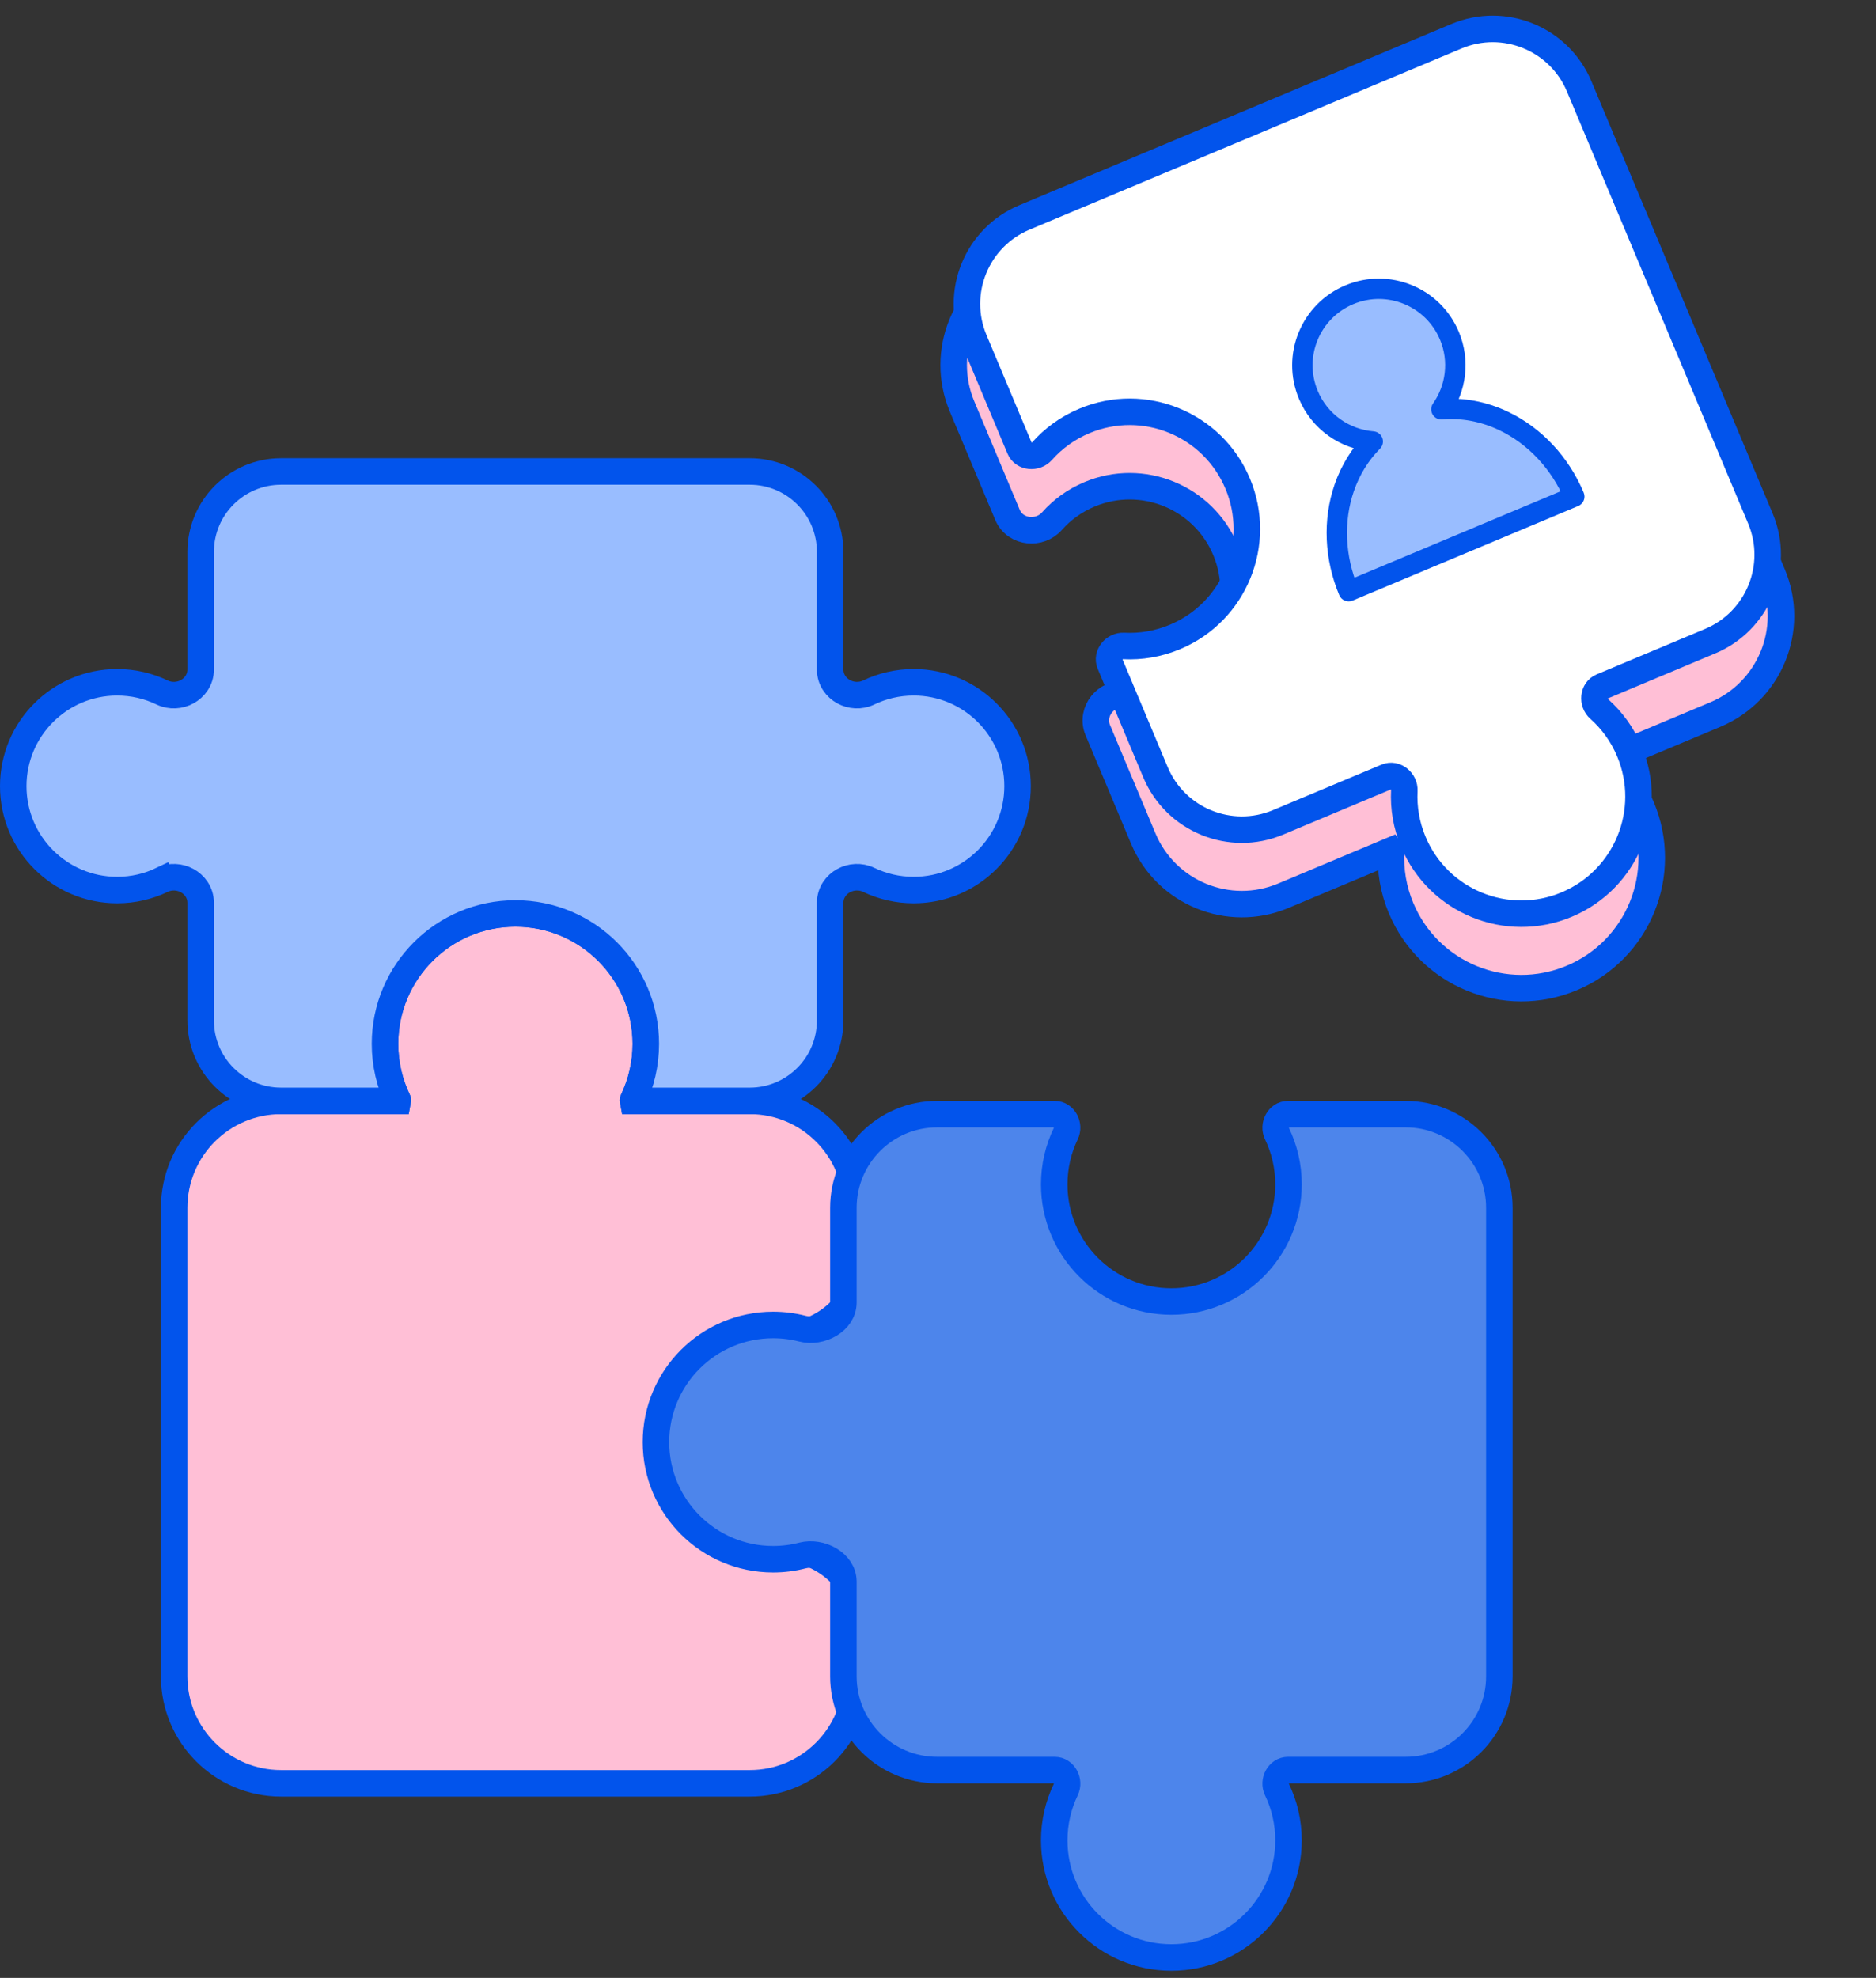
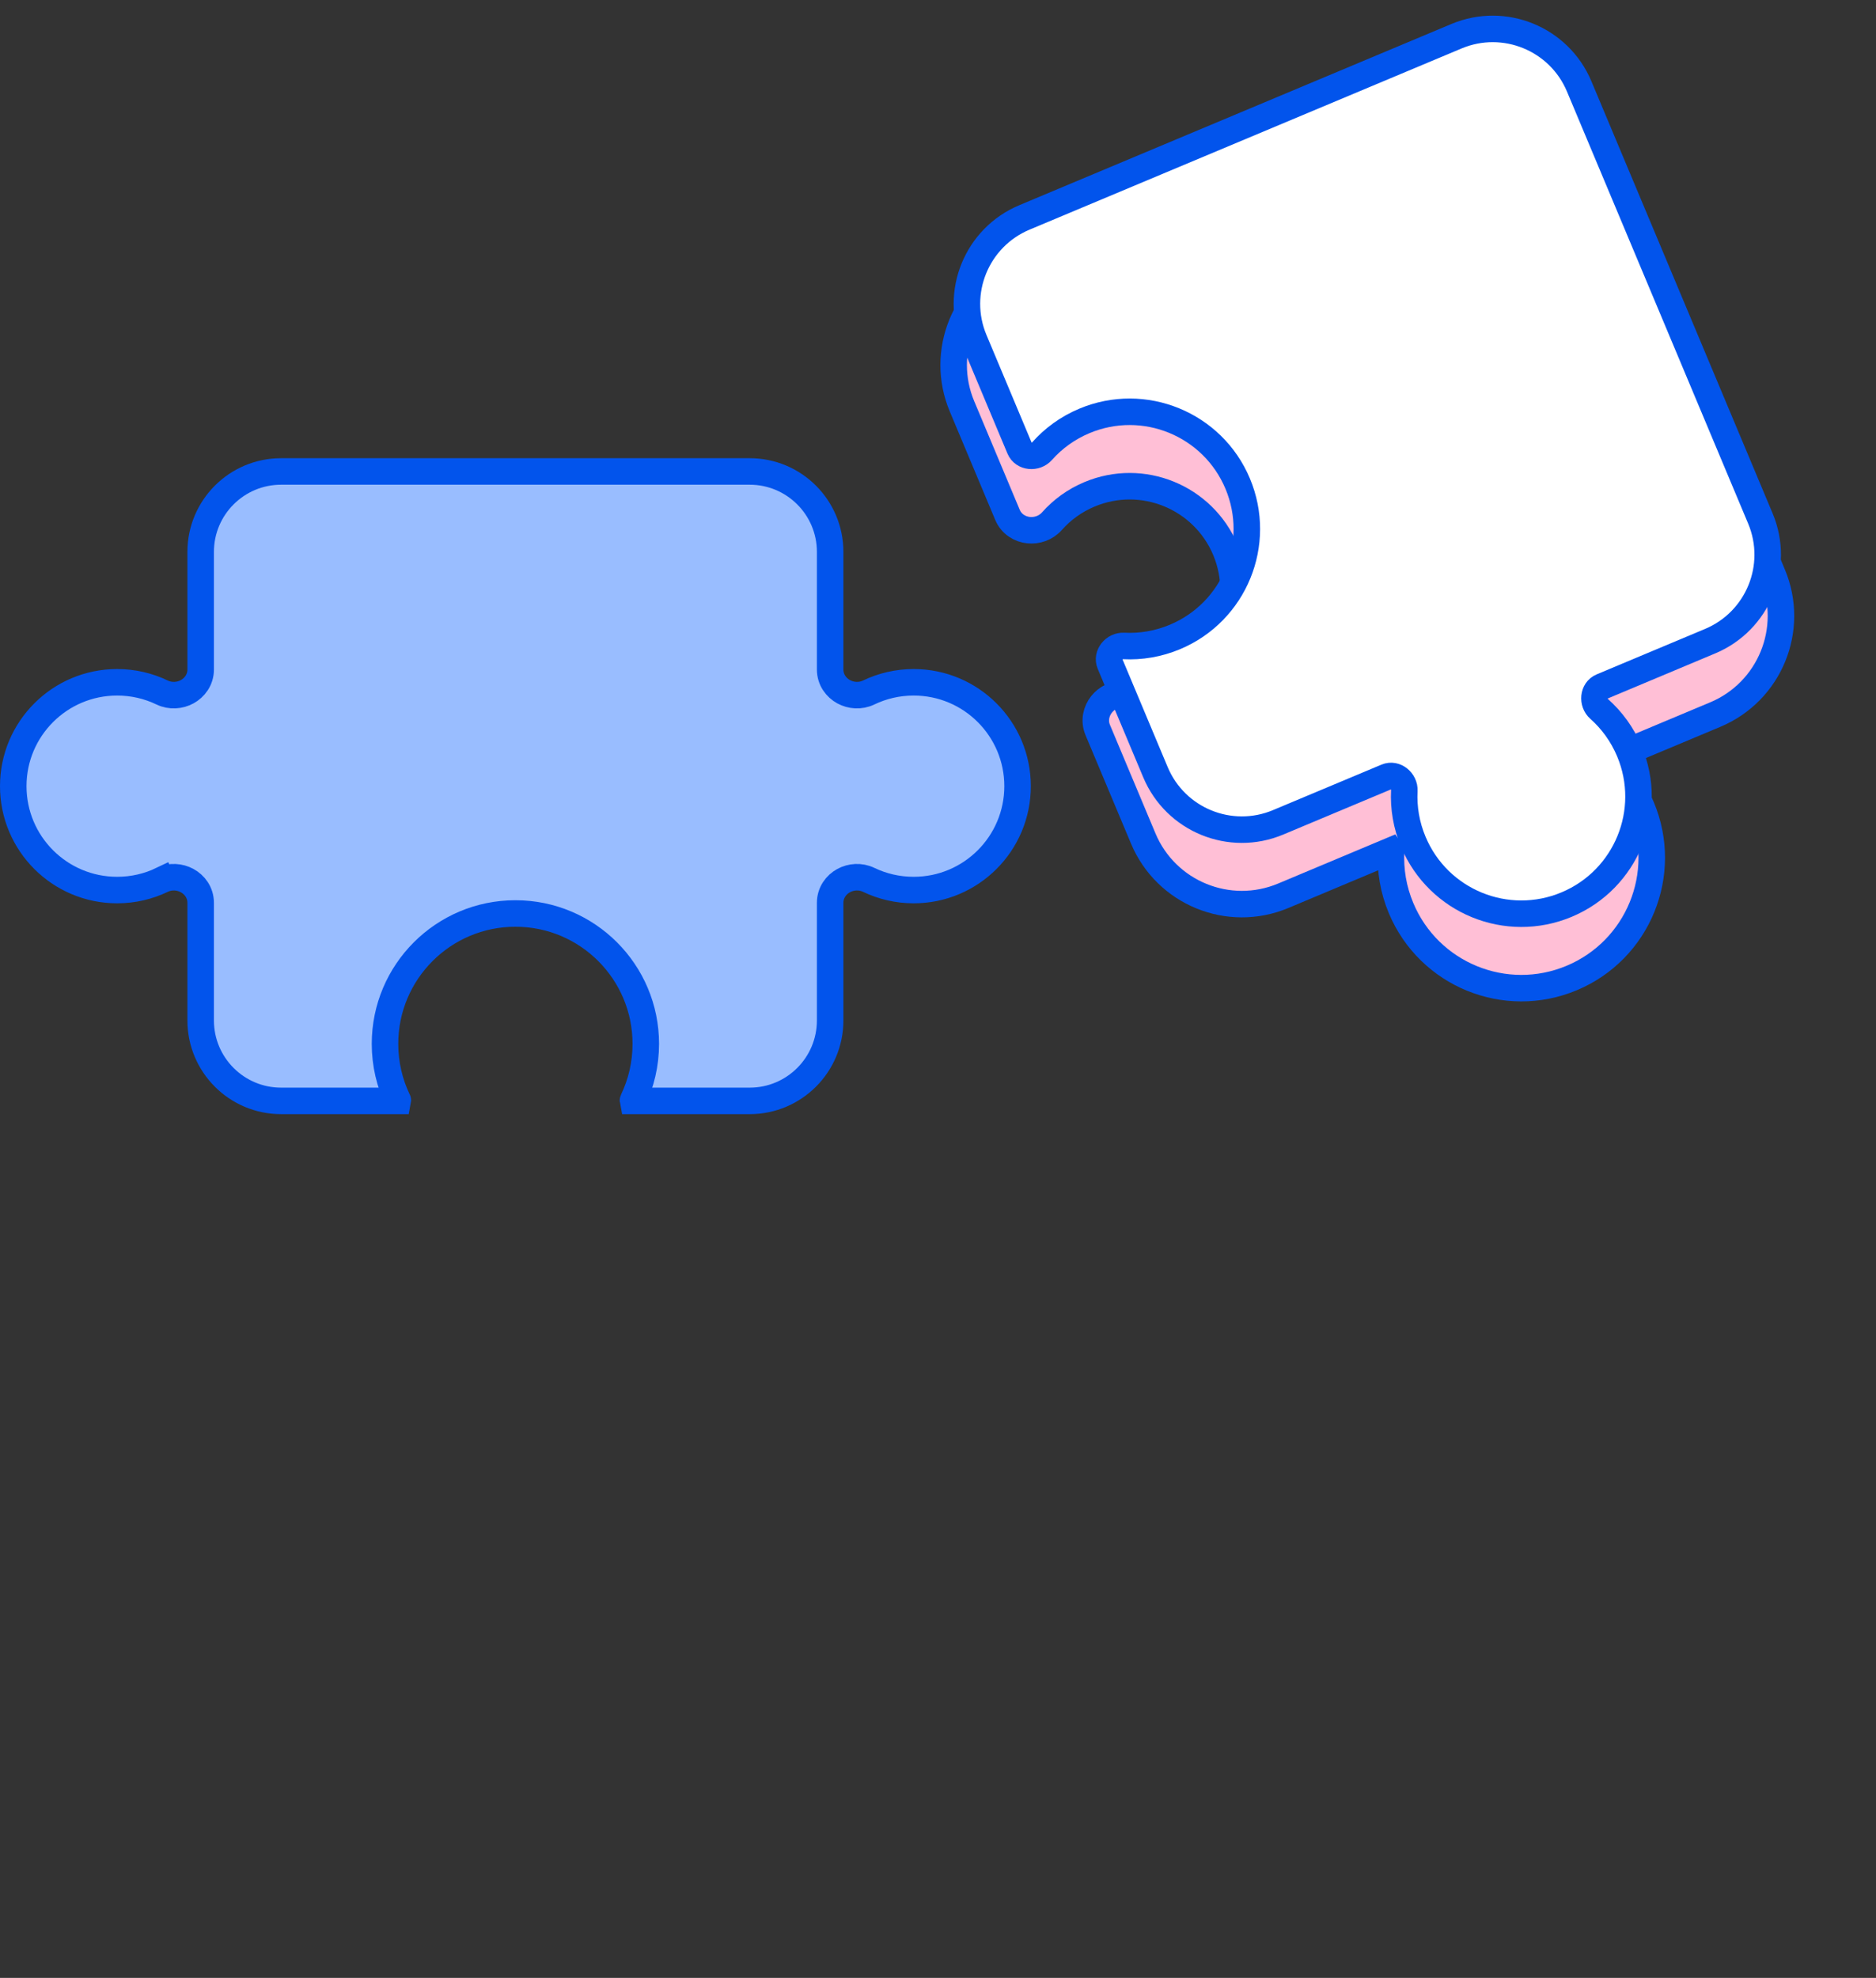
<svg xmlns="http://www.w3.org/2000/svg" width="92" height="97" viewBox="0 0 92 97" fill="none">
  <rect x="0" y="0" width="92" height="97" fill="#333333" stroke="none" />
-   <path d="M31.042 53.989C31.041 53.984 31.04 53.979 31.04 53.974C31.04 53.965 31.041 53.961 31.042 53.96C31.445 53.122 31.671 52.182 31.671 51.192C31.671 47.66 28.808 44.797 25.276 44.797C21.744 44.797 18.882 47.66 18.882 51.192C18.882 52.182 19.107 53.122 19.51 53.96C19.511 53.961 19.513 53.965 19.512 53.974C19.512 53.979 19.511 53.984 19.51 53.989H13.787C10.89 53.989 8.541 56.337 8.541 59.234V82.212C8.541 85.109 10.89 87.458 13.787 87.458H36.765C39.662 87.458 42.011 85.109 42.011 82.212V79.016C42.011 77.956 41.341 77.144 40.568 76.63C39.792 76.113 38.805 75.818 37.914 75.818C35.1 75.818 32.819 73.537 32.819 70.723C32.819 67.909 35.1 65.629 37.914 65.629C38.805 65.629 39.792 65.334 40.568 64.817C41.341 64.302 42.011 63.49 42.011 62.43V59.234C42.011 56.337 39.662 53.989 36.765 53.989H31.042Z" fill="#FFBFD6" stroke="#0254EC" stroke-width="1.3" />
-   <path d="M63.189 58.086C63.189 61.258 60.617 63.83 57.445 63.83C54.272 63.83 51.7 61.258 51.7 58.086C51.7 57.195 51.903 56.352 52.265 55.599C52.466 55.181 52.187 54.639 51.723 54.639H45.956C43.418 54.639 41.36 56.696 41.36 59.234V63.876C41.36 64.803 40.242 65.389 39.344 65.159C38.887 65.041 38.407 64.979 37.913 64.979C34.741 64.979 32.169 67.551 32.169 70.724C32.169 73.896 34.741 76.468 37.913 76.468C38.407 76.468 38.887 76.406 39.344 76.288C40.242 76.058 41.36 76.644 41.36 77.571V82.213C41.36 84.751 43.418 86.808 45.956 86.808H51.723C52.187 86.808 52.466 87.351 52.265 87.768C51.903 88.521 51.7 89.364 51.7 90.255C51.7 93.428 54.272 95.999 57.445 95.999C60.617 95.999 63.189 93.428 63.189 90.255C63.189 89.364 62.987 88.521 62.625 87.768C62.424 87.351 62.703 86.808 63.166 86.808H68.934C71.472 86.808 73.529 84.751 73.529 82.213V59.234C73.529 56.696 71.472 54.639 68.934 54.639H63.166C62.703 54.639 62.424 55.181 62.625 55.599C62.987 56.352 63.189 57.195 63.189 58.086Z" fill="#4D85EB" stroke="#0254EC" stroke-width="1.3" />
  <path d="M9.841 27.066C9.841 24.887 11.608 23.121 13.787 23.121H36.765C38.944 23.121 40.711 24.887 40.711 27.066V32.834C40.711 33.343 41.014 33.728 41.372 33.924C41.726 34.117 42.187 34.161 42.602 33.961C43.269 33.641 44.016 33.461 44.807 33.461C47.621 33.461 49.902 35.742 49.902 38.555C49.902 41.369 47.621 43.65 44.807 43.65C44.016 43.65 43.269 43.47 42.602 43.15C42.187 42.95 41.726 42.994 41.372 43.187C41.014 43.382 40.711 43.767 40.711 44.277V50.044C40.711 52.224 38.944 53.99 36.765 53.99H31.042C31.041 53.985 31.04 53.98 31.04 53.976C31.039 53.967 31.041 53.962 31.042 53.962C31.445 53.123 31.67 52.184 31.67 51.193C31.67 47.662 28.808 44.799 25.276 44.799C21.744 44.799 18.881 47.662 18.881 51.193C18.881 52.184 19.107 53.123 19.51 53.962C19.511 53.962 19.512 53.967 19.512 53.976C19.512 53.98 19.511 53.985 19.51 53.99H13.787C11.608 53.99 9.841 52.224 9.841 50.044V44.277C9.841 43.767 9.538 43.382 9.179 43.187C8.826 42.994 8.365 42.95 7.949 43.15L8.205 43.681L7.949 43.15C7.283 43.47 6.536 43.65 5.745 43.65C2.931 43.65 0.65 41.369 0.65 38.555C0.65 35.742 2.931 33.461 5.745 33.461C6.536 33.461 7.283 33.641 7.949 33.961C8.365 34.161 8.826 34.117 9.179 33.924C9.538 33.728 9.841 33.343 9.841 32.834V27.066Z" fill="#99BDFF" stroke="#0254EC" stroke-width="1.3" />
  <path d="M55.143 34.031L55.109 34.68L55.143 34.031C54.682 34.007 54.274 34.226 54.023 34.541C53.768 34.86 53.637 35.332 53.834 35.802L56.065 41.121C57.185 43.793 60.259 45.05 62.931 43.93L68.208 41.716C68.211 41.72 68.214 41.724 68.216 41.729C68.22 41.737 68.22 41.742 68.22 41.742C68.172 42.672 68.327 43.625 68.71 44.538C70.076 47.795 73.824 49.328 77.08 47.962C80.337 46.597 81.87 42.849 80.504 39.592C80.121 38.679 79.55 37.9 78.854 37.283C78.853 37.282 78.85 37.279 78.847 37.27C78.845 37.266 78.844 37.261 78.843 37.256L84.121 35.043C86.792 33.923 88.05 30.849 86.93 28.177L78.043 6.987C76.922 4.315 73.848 3.058 71.177 4.178L49.987 13.065C47.315 14.185 46.057 17.259 47.178 19.931L49.408 25.25C49.605 25.72 50.034 25.957 50.441 25.999C50.841 26.04 51.283 25.903 51.589 25.558C52.08 25.004 52.699 24.549 53.429 24.243C56.024 23.155 59.009 24.377 60.097 26.971C61.185 29.566 59.964 32.551 57.369 33.64C56.64 33.946 55.881 34.069 55.143 34.031Z" fill="#FFBFD6" stroke="#0254EC" stroke-width="1.3" />
  <g clip-path="url(#clip0_908_20180)">
    <path fill-rule="evenodd" clip-rule="evenodd" d="M71.079 19.464C71.596 20.699 71.404 22.054 70.687 23.074C71.705 22.984 72.757 23.177 73.745 23.648C75.27 24.376 76.515 25.709 77.204 27.354L66.138 31.995C65.448 30.35 65.37 28.528 65.92 26.93C66.223 26.047 66.704 25.273 67.321 24.653C65.969 24.544 64.723 23.702 64.162 22.365C63.361 20.455 64.26 18.257 66.17 17.456C68.08 16.655 70.278 17.554 71.079 19.464Z" fill="#99BDFF" />
    <path d="M70.687 23.074L70.278 22.786C70.166 22.945 70.157 23.155 70.254 23.323C70.351 23.492 70.537 23.589 70.731 23.572L70.687 23.074ZM73.745 23.648L73.96 23.197L73.745 23.648ZM77.204 27.354L77.398 27.816C77.653 27.709 77.772 27.416 77.666 27.161L77.204 27.354ZM66.138 31.995L65.677 32.188C65.784 32.443 66.077 32.563 66.332 32.456L66.138 31.995ZM65.92 26.93L65.447 26.767L65.92 26.93ZM67.321 24.653L67.676 25.006C67.813 24.868 67.858 24.663 67.79 24.48C67.723 24.297 67.556 24.171 67.362 24.155L67.321 24.653ZM71.096 23.361C71.907 22.206 72.127 20.671 71.54 19.271L70.618 19.658C71.066 20.727 70.9 21.901 70.278 22.786L71.096 23.361ZM73.96 23.197C72.896 22.689 71.754 22.478 70.643 22.576L70.731 23.572C71.656 23.49 72.619 23.665 73.529 24.099L73.96 23.197ZM77.666 27.161C76.931 25.41 75.603 23.981 73.96 23.197L73.529 24.099C74.938 24.771 76.098 26.009 76.743 27.548L77.666 27.161ZM66.332 32.456L77.398 27.816L77.011 26.893L65.945 31.534L66.332 32.456ZM65.447 26.767C64.855 28.488 64.943 30.437 65.677 32.188L66.599 31.802C65.954 30.263 65.885 28.568 66.392 27.092L65.447 26.767ZM66.967 24.301C66.295 24.976 65.774 25.816 65.447 26.767L66.392 27.092C66.672 26.279 67.114 25.57 67.676 25.006L66.967 24.301ZM63.701 22.558C64.337 24.075 65.75 25.028 67.281 25.152L67.362 24.155C66.188 24.06 65.109 23.33 64.623 22.171L63.701 22.558ZM65.977 16.995C63.812 17.903 62.793 20.393 63.701 22.558L64.623 22.171C63.929 20.516 64.708 18.611 66.364 17.917L65.977 16.995ZM71.54 19.271C70.632 17.106 68.141 16.087 65.977 16.995L66.364 17.917C68.019 17.223 69.923 18.002 70.618 19.658L71.54 19.271Z" fill="#0254EC" />
  </g>
  <path d="M47.777 16.678C46.796 14.338 47.897 11.645 50.238 10.663L71.428 1.776C73.769 0.795 76.462 1.897 77.444 4.237L86.33 25.427C87.312 27.768 86.21 30.461 83.869 31.443L78.551 33.673C78.123 33.852 78.076 34.461 78.423 34.768C79.047 35.322 79.56 36.021 79.905 36.843C81.132 39.769 79.755 43.135 76.829 44.362C73.903 45.589 70.537 44.212 69.31 41.286C68.965 40.465 68.826 39.608 68.869 38.775C68.892 38.312 68.425 37.919 67.998 38.099L62.679 40.329C60.339 41.311 57.645 40.209 56.664 37.869L54.433 32.55C54.254 32.122 54.647 31.655 55.109 31.679C55.943 31.722 56.799 31.582 57.621 31.238C60.547 30.011 61.924 26.645 60.697 23.719C59.47 20.793 56.103 19.416 53.178 20.643C52.356 20.988 51.657 21.501 51.103 22.125C50.795 22.472 50.187 22.425 50.008 21.997L47.777 16.678Z" fill="white" stroke="#0254EC" stroke-width="1.3" />
  <g clip-path="url(#clip1_908_20180)">
    <path fill-rule="evenodd" clip-rule="evenodd" d="M71.079 16.463C71.596 17.698 71.404 19.053 70.687 20.073C71.705 19.983 72.757 20.176 73.745 20.647C75.27 21.375 76.515 22.708 77.204 24.354L66.138 28.994C65.448 27.349 65.37 25.527 65.92 23.929C66.223 23.046 66.704 22.272 67.321 21.652C65.969 21.543 64.723 20.701 64.162 19.364C63.361 17.454 64.26 15.256 66.17 14.455C68.08 13.654 70.278 14.553 71.079 16.463Z" fill="#99BDFF" />
    <path d="M70.687 20.073L70.278 19.785C70.166 19.944 70.157 20.154 70.254 20.323C70.351 20.491 70.537 20.588 70.731 20.571L70.687 20.073ZM73.745 20.647L73.96 20.196L73.745 20.647ZM77.204 24.354L77.398 24.815C77.653 24.708 77.772 24.415 77.666 24.16L77.204 24.354ZM66.138 28.994L65.677 29.187C65.728 29.31 65.826 29.407 65.949 29.457C66.072 29.507 66.209 29.506 66.332 29.455L66.138 28.994ZM65.92 23.929L65.447 23.766L65.92 23.929ZM67.321 21.652L67.676 22.005C67.813 21.867 67.858 21.662 67.79 21.479C67.723 21.297 67.556 21.17 67.362 21.154L67.321 21.652ZM71.096 20.36C71.907 19.205 72.127 17.67 71.54 16.27L70.618 16.657C71.066 17.726 70.9 18.9 70.278 19.785L71.096 20.36ZM73.96 20.196C72.896 19.688 71.754 19.477 70.643 19.575L70.731 20.571C71.656 20.489 72.619 20.664 73.529 21.098L73.96 20.196ZM77.666 24.16C76.931 22.409 75.603 20.98 73.96 20.196L73.529 21.098C74.938 21.77 76.098 23.008 76.743 24.547L77.666 24.16ZM66.332 29.455L77.398 24.815L77.011 23.892L65.945 28.533L66.332 29.455ZM65.447 23.766C64.855 25.487 64.943 27.436 65.677 29.187L66.599 28.801C65.954 27.262 65.885 25.567 66.392 24.091L65.447 23.766ZM66.967 21.3C66.295 21.975 65.774 22.815 65.447 23.766L66.392 24.091C66.672 23.278 67.114 22.57 67.676 22.005L66.967 21.3ZM63.701 19.557C64.337 21.074 65.75 22.027 67.281 22.151L67.362 21.154C66.188 21.059 65.109 20.329 64.623 19.17L63.701 19.557ZM65.977 13.994C63.812 14.902 62.793 17.392 63.701 19.557L64.623 19.17C63.929 17.515 64.708 15.61 66.364 14.916L65.977 13.994ZM71.54 16.27C70.632 14.105 68.141 13.086 65.977 13.994L66.364 14.916C68.019 14.222 69.923 15.001 70.618 16.657L71.54 16.27Z" fill="#0254EC" />
  </g>
  <defs>
    <clipPath id="clip0_908_20180">
      <rect width="18" height="18" fill="white" transform="translate(57 17.962) rotate(-22.75)" />
    </clipPath>
    <clipPath id="clip1_908_20180">
-       <rect width="18" height="18" fill="white" transform="translate(57 14.961) rotate(-22.75)" />
-     </clipPath>
+       </clipPath>
  </defs>
</svg>